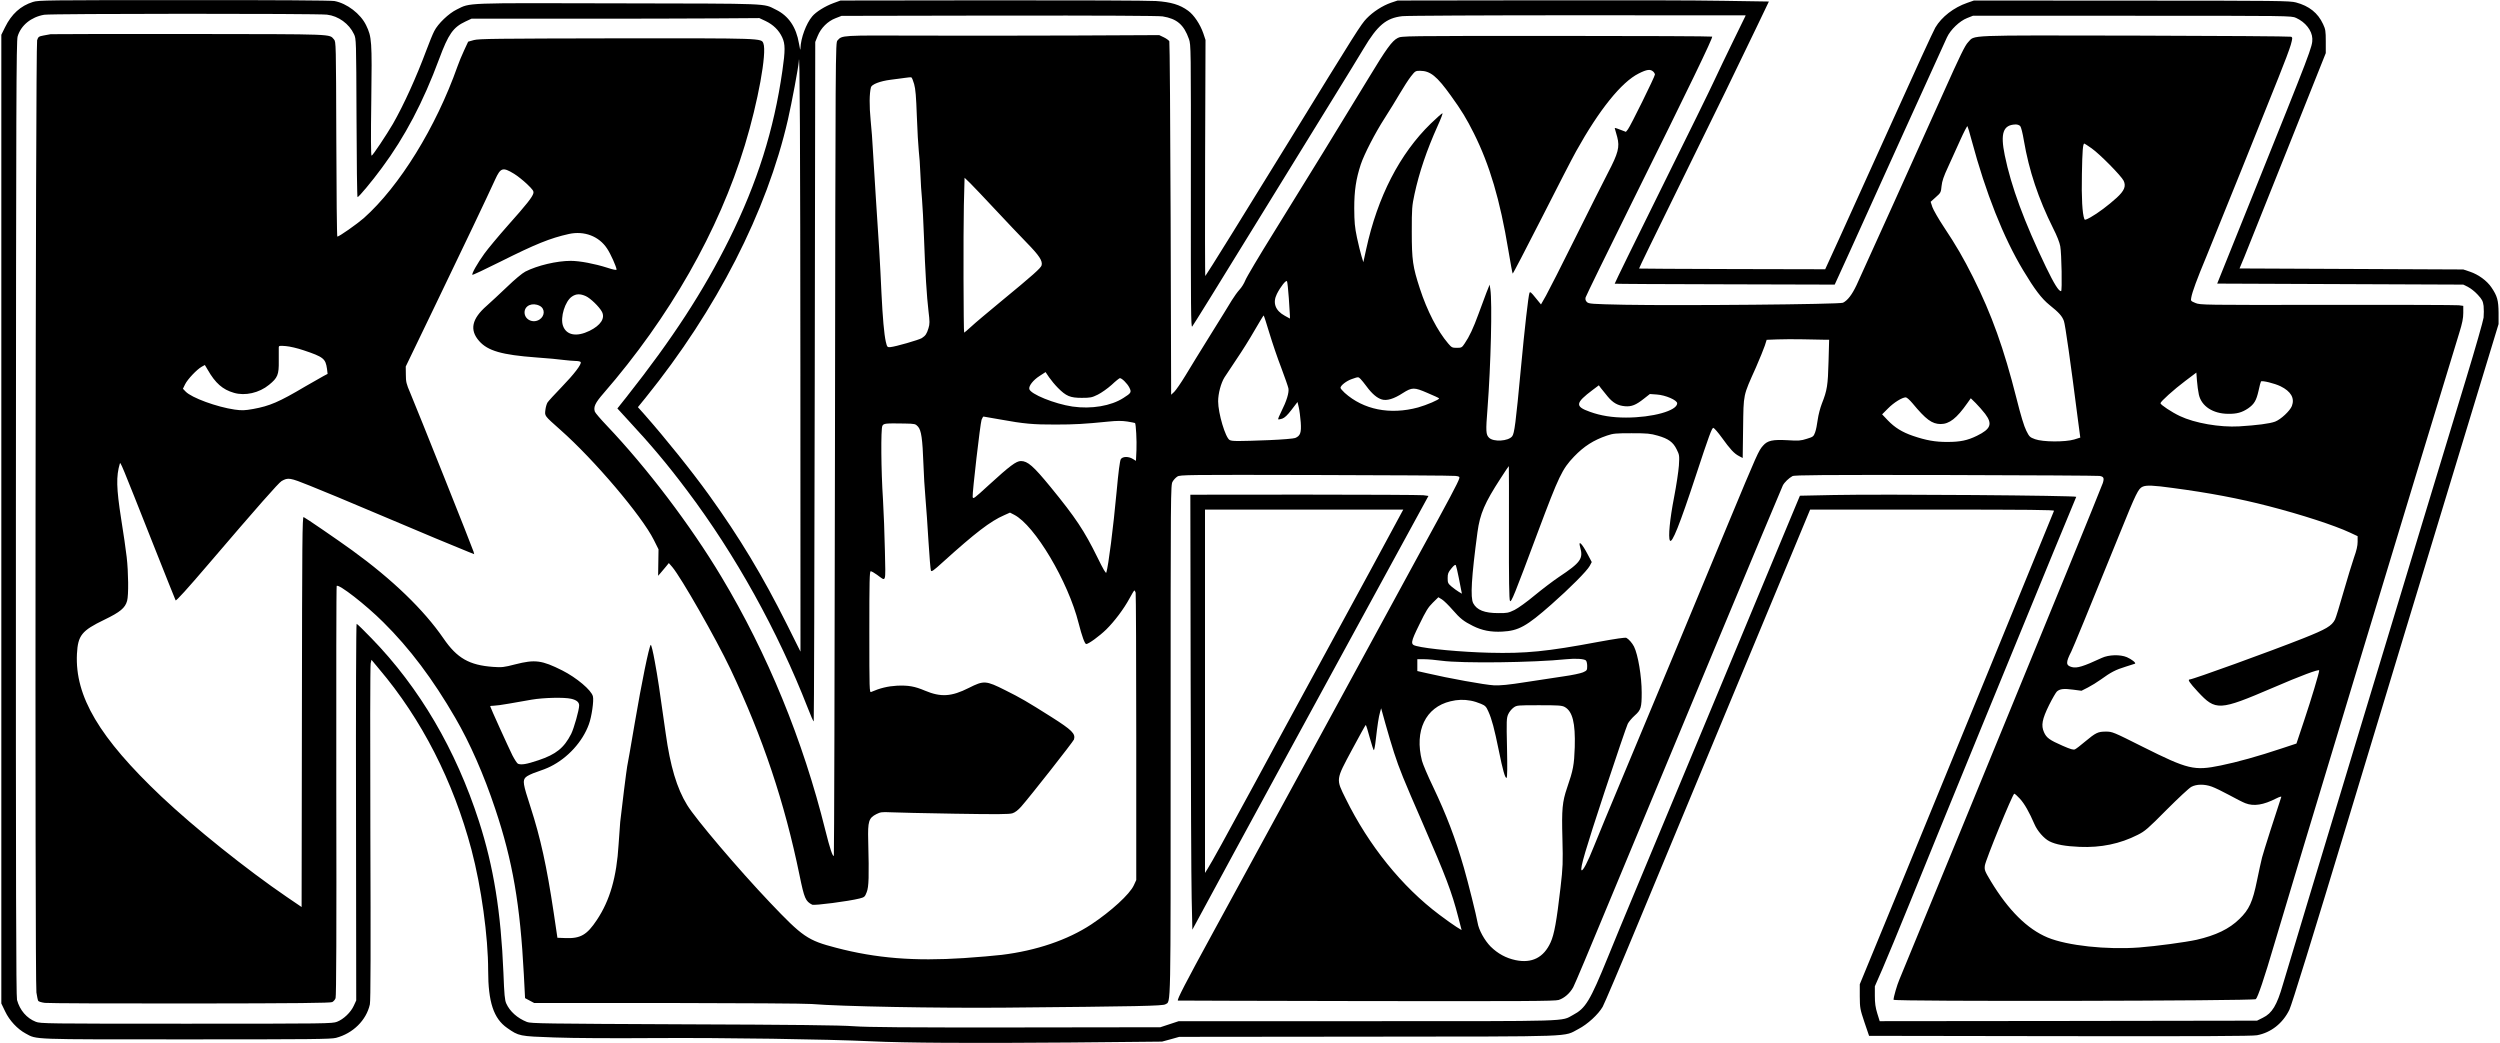
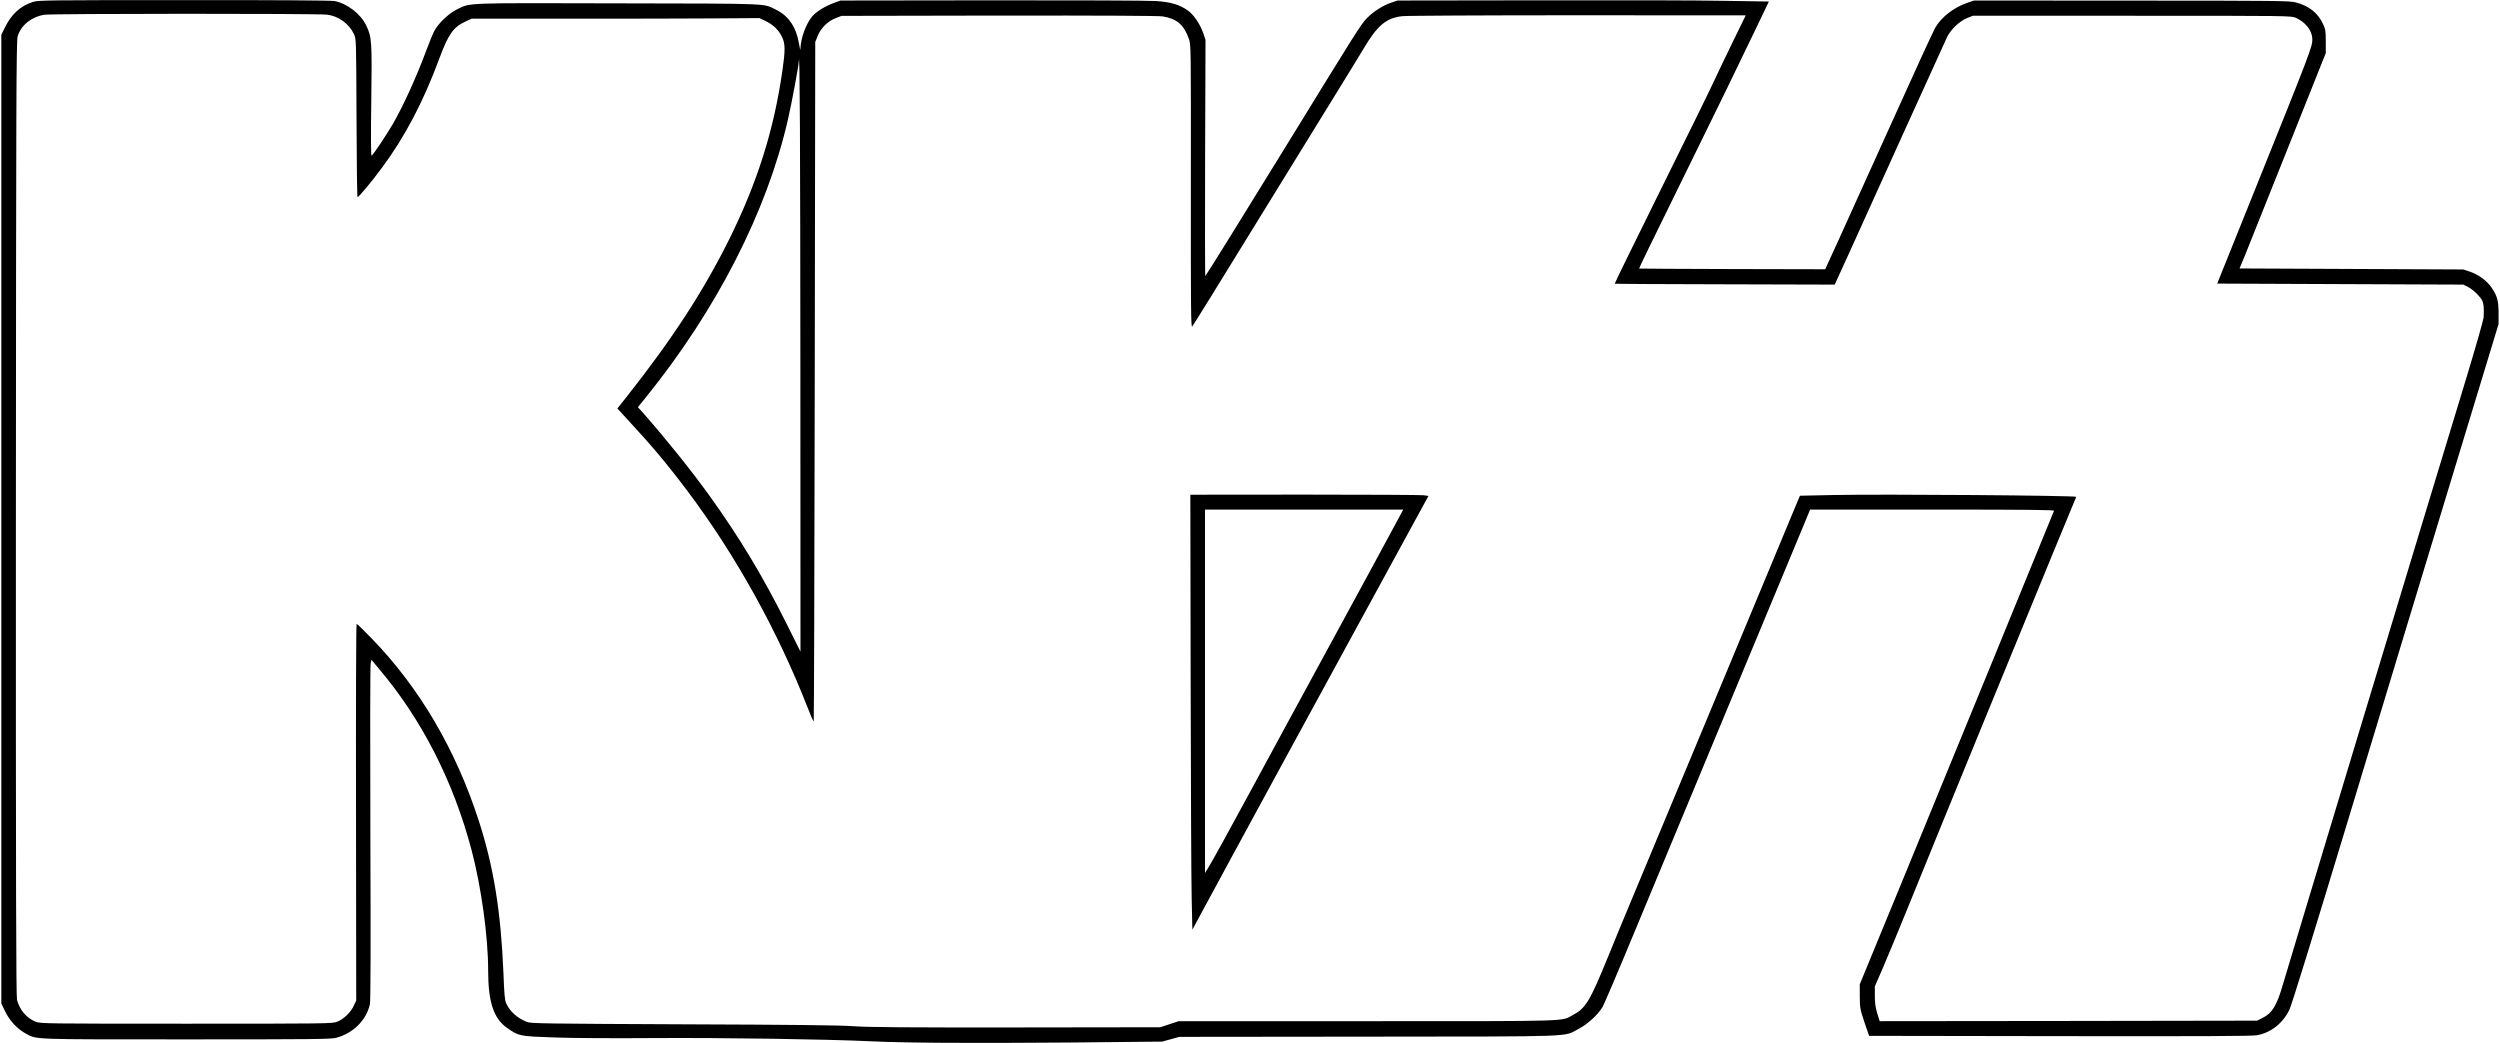
<svg xmlns="http://www.w3.org/2000/svg" version="1.0" width="25.735in" height="10.741in" viewBox="0 0 2471 1032" preserveAspectRatio="xMidYMid meet">
  <g transform="translate(0,1032) scale(0.1,-0.1)" fill="#000000" stroke="none">
    <path d="M318 10301 c-123 -39 -212 -120 -276 -250 l-37 -75 0 -4790 0 -4791 38 -79 c42 -89 121 -174 203 -218 113 -61 35 -58 1589 -58 1244 0 1428 2 1480 15 168 44 300 174 335 331 8 33 9 558 5 1693 -3 905 -2 1661 3 1680 l8 35 75 -90 c422 -498 734 -1110 914 -1788 97 -367 165 -859 165 -1195 0 -311 54 -475 188 -568 116 -81 119 -82 466 -94 185 -7 592 -9 1001 -6 677 4 1691 -11 2135 -32 334 -16 986 -20 1960 -12 l915 9 85 23 85 24 1871 2 c2095 2 1924 -4 2078 76 89 46 195 143 239 219 15 26 171 392 346 815 175 422 555 1335 843 2028 289 693 601 1443 694 1668 l169 407 1208 0 c963 0 1208 -3 1204 -12 -32 -82 -1187 -2900 -1503 -3668 l-418 -1015 0 -120 c1 -115 3 -126 46 -255 l46 -135 1888 -3 c1379 -2 1905 0 1949 9 138 26 254 117 320 252 23 48 225 701 596 1927 308 1020 766 2530 1017 3355 l456 1500 0 110 c-1 125 -13 168 -71 253 -45 66 -127 126 -212 155 l-66 22 -1106 5 -1107 5 48 115 c25 63 217 543 426 1065 l379 950 0 115 c0 104 -3 121 -27 172 -51 110 -137 179 -268 214 -61 16 -168 18 -1625 18 l-1560 1 -66 -23 c-133 -46 -253 -138 -316 -245 -17 -28 -207 -441 -421 -917 -215 -476 -453 -1002 -529 -1169 l-139 -304 -919 2 c-506 1 -921 4 -922 5 -2 2 159 333 358 737 429 873 628 1281 799 1639 l127 265 -446 7 c-245 5 -1071 7 -1836 5 l-1390 -2 -66 -22 c-83 -29 -177 -89 -241 -156 -55 -57 -97 -123 -766 -1212 -418 -680 -817 -1323 -829 -1335 -3 -3 -4 522 -2 1165 l4 1170 -22 66 c-31 89 -92 181 -150 223 -82 60 -170 86 -318 96 -71 5 -803 8 -1625 7 l-1495 -2 -71 -26 c-81 -30 -172 -86 -209 -131 -60 -71 -113 -215 -116 -313 -1 -29 -5 -17 -15 45 -27 162 -103 274 -229 335 -128 63 -25 59 -1557 62 -1545 4 -1461 7 -1597 -60 -81 -39 -188 -142 -224 -214 -15 -28 -49 -112 -77 -187 -101 -271 -224 -542 -332 -731 -64 -110 -201 -315 -211 -315 -7 0 -8 193 -3 543 8 595 5 631 -51 747 -55 114 -190 217 -314 240 -32 6 -593 10 -1488 9 -1364 0 -1439 -1 -1493 -18z m2908 -126 c113 -13 219 -90 267 -193 22 -47 22 -49 25 -829 1 -431 6 -783 10 -783 12 0 145 159 241 290 227 306 409 652 566 1076 92 248 139 314 260 371 l60 28 985 0 c542 0 1182 1 1424 3 l438 3 62 -29 c75 -36 131 -90 164 -161 31 -66 31 -131 2 -331 -84 -586 -248 -1106 -525 -1665 -257 -517 -562 -986 -1018 -1563 l-89 -112 98 -107 c236 -254 396 -444 594 -708 477 -634 894 -1386 1191 -2147 29 -76 55 -135 59 -132 3 3 7 1516 10 3362 l5 3357 24 59 c32 79 99 146 177 176 l59 23 1555 3 c1032 1 1577 -2 1620 -8 142 -23 211 -82 261 -224 20 -59 20 -70 19 -1459 -1 -1207 1 -1398 13 -1385 8 8 280 447 604 975 325 528 684 1111 798 1295 114 184 246 400 294 480 137 230 223 302 382 320 45 5 806 9 1738 9 l1659 -1 -125 -256 c-69 -141 -151 -313 -183 -382 -31 -69 -267 -550 -524 -1068 -257 -519 -466 -946 -464 -948 2 -2 493 -5 1090 -6 l1086 -3 153 335 c83 184 327 722 541 1195 215 473 402 885 416 915 35 76 125 162 199 191 l58 23 1575 0 c1567 0 1575 0 1621 -21 93 -42 158 -125 161 -205 2 -79 -7 -101 -601 -1578 l-340 -845 1217 -5 1217 -5 48 -24 c26 -13 69 -47 96 -77 43 -47 50 -61 57 -110 3 -30 3 -82 0 -115 -4 -32 -81 -302 -171 -598 -381 -1250 -1760 -5810 -1815 -6001 -58 -202 -106 -282 -197 -326 l-58 -29 -1866 -3 -1866 -2 -24 77 c-18 59 -24 101 -24 173 l0 95 77 176 c42 97 164 391 271 655 245 606 1118 2736 1414 3454 124 300 227 550 230 556 5 13 -1904 28 -2399 18 l-334 -7 -86 -206 c-47 -113 -378 -908 -735 -1766 -358 -858 -724 -1735 -813 -1950 -90 -214 -209 -503 -265 -641 -178 -437 -221 -507 -346 -573 -120 -65 13 -61 -2031 -61 l-1868 0 -91 -30 -91 -30 -1426 -2 c-1097 -1 -1469 2 -1607 12 -131 10 -588 15 -1685 19 -1368 6 -1509 8 -1546 23 -96 38 -170 105 -205 183 -15 33 -20 88 -28 302 -25 605 -97 1050 -242 1500 -229 709 -588 1321 -1061 1808 -77 80 -144 145 -149 145 -5 0 -8 -795 -6 -1862 l2 -1863 -24 -52 c-29 -65 -101 -134 -166 -159 -48 -18 -95 -19 -1490 -19 -1392 0 -1442 1 -1489 19 -90 35 -158 114 -186 216 -9 34 -12 1122 -11 4762 2 4125 4 4724 17 4767 32 110 134 193 263 215 72 12 2695 13 2797 1z m4682 -3575 l1 -2725 -133 267 c-242 484 -468 859 -769 1278 -168 234 -436 568 -640 799 l-66 74 78 96 c700 867 1197 1837 1406 2749 38 166 104 520 107 572 10 189 15 -832 16 -3110z" />
-     <path d="M494 9982 c-10 -1 -42 -7 -71 -13 -48 -9 -53 -13 -64 -47 -16 -50 -23 -9310 -7 -9418 6 -40 14 -77 18 -83 4 -7 33 -16 66 -20 32 -4 680 -7 1439 -6 1060 1 1386 5 1403 14 13 7 28 24 33 39 7 18 10 671 7 2049 -1 1112 0 2025 4 2028 21 21 286 -185 460 -358 262 -259 491 -564 713 -947 144 -247 283 -563 395 -900 172 -513 247 -948 283 -1639 l12 -233 45 -24 45 -24 1320 0 c726 -1 1367 -5 1425 -10 279 -24 1241 -42 1915 -36 1322 12 1558 17 1583 33 56 35 52 -126 52 2611 0 2489 0 2527 20 2559 10 18 31 40 47 50 26 17 90 18 1368 15 737 -2 1359 -5 1383 -9 38 -5 42 -8 36 -27 -13 -42 -92 -191 -407 -766 -175 -322 -628 -1152 -1004 -1845 -377 -693 -834 -1531 -1015 -1862 -288 -528 -366 -679 -356 -689 2 -1 840 -3 1863 -5 1543 -2 1867 -1 1903 11 56 18 111 66 144 126 15 27 169 393 343 814 494 1192 1715 4121 1730 4149 16 31 60 73 95 92 21 11 285 13 1515 11 820 -2 1505 -6 1523 -9 41 -7 47 -21 32 -70 -7 -21 -170 -423 -362 -893 -635 -1551 -1626 -3964 -1651 -4020 -22 -51 -57 -171 -57 -198 0 -19 3560 -12 3583 6 19 16 84 207 181 538 159 541 1421 4713 1832 6054 29 93 39 143 39 195 l0 70 -44 6 c-24 3 -609 5 -1300 4 -1234 -2 -1257 -1 -1304 18 -48 20 -49 21 -42 56 10 55 54 176 150 406 48 116 205 505 350 865 144 360 308 768 363 905 56 138 110 283 121 322 18 66 18 72 3 80 -10 4 -705 9 -1547 11 -1704 3 -1576 8 -1648 -66 -30 -31 -78 -129 -241 -493 -245 -547 -800 -1776 -862 -1909 -45 -95 -88 -151 -134 -174 -31 -16 -1610 -30 -2159 -20 -331 7 -356 9 -374 27 -13 13 -17 26 -13 45 4 15 211 439 460 942 567 1143 801 1628 792 1638 -4 4 -697 7 -1539 7 -1529 0 -1532 0 -1572 -21 -55 -28 -113 -108 -284 -391 -232 -383 -657 -1075 -941 -1532 -145 -233 -272 -447 -282 -475 -11 -28 -36 -69 -57 -91 -20 -22 -54 -69 -76 -105 -21 -36 -116 -189 -210 -340 -94 -151 -206 -333 -249 -405 -43 -71 -93 -143 -110 -160 l-31 -29 -5 1739 c-3 957 -9 1748 -13 1757 -5 9 -29 27 -54 39 l-46 22 -831 -4 c-457 -2 -1154 -2 -1548 -1 -770 3 -757 4 -803 -48 -20 -22 -20 -40 -25 -4040 -3 -2210 -8 -4021 -11 -4024 -11 -12 -39 71 -84 252 -221 891 -573 1749 -1028 2507 -306 511 -735 1076 -1134 1496 -61 64 -114 126 -118 138 -15 47 4 87 85 180 654 753 1141 1608 1399 2456 130 427 219 914 183 1006 -20 52 1 51 -1457 50 -1191 -2 -1357 -4 -1406 -17 l-57 -16 -40 -86 c-22 -48 -52 -118 -65 -157 -213 -603 -574 -1188 -927 -1502 -69 -60 -244 -183 -262 -183 -4 0 -9 434 -10 964 -3 948 -3 964 -23 986 -50 55 34 52 -1430 54 -743 0 -1360 0 -1371 -2z m15848 -369 c10 -9 18 -23 18 -30 0 -20 -243 -512 -267 -542 l-20 -25 -58 22 c-52 20 -57 21 -50 5 3 -10 13 -45 22 -78 26 -99 10 -160 -92 -355 -47 -91 -193 -381 -324 -645 -131 -264 -261 -520 -288 -568 l-50 -88 -54 66 c-43 54 -54 63 -60 48 -11 -31 -48 -352 -84 -738 -52 -556 -65 -652 -87 -680 -38 -49 -185 -58 -229 -14 -31 31 -33 63 -15 288 33 430 48 1048 28 1181 l-7 45 -32 -80 c-17 -44 -52 -138 -78 -210 -51 -140 -91 -225 -137 -292 -27 -41 -32 -43 -78 -43 -45 0 -51 3 -85 43 -104 121 -209 324 -280 543 -70 215 -80 279 -80 564 0 229 2 253 27 370 47 217 121 435 228 673 32 70 54 127 48 127 -5 0 -57 -46 -115 -102 -307 -299 -526 -723 -639 -1243 l-28 -128 -18 59 c-10 32 -30 115 -45 184 -22 106 -26 151 -27 290 0 173 17 289 65 435 33 99 142 311 235 455 48 74 116 186 152 247 36 62 85 137 109 168 42 53 45 55 91 55 101 -1 165 -53 303 -245 109 -151 154 -226 228 -373 156 -312 259 -659 341 -1155 21 -125 40 -230 43 -233 3 -3 131 244 286 548 154 304 308 603 342 663 228 410 448 683 618 768 81 41 115 45 143 20z m-7309 -124 c14 -49 20 -123 27 -321 5 -141 14 -294 19 -340 6 -45 13 -148 16 -228 3 -80 10 -192 16 -250 5 -58 14 -222 19 -365 13 -362 28 -599 45 -741 13 -107 13 -127 0 -170 -17 -56 -29 -74 -66 -98 -29 -18 -261 -85 -311 -89 -31 -2 -32 0 -45 53 -17 76 -31 237 -43 480 -13 289 -27 529 -56 950 -13 201 -26 419 -30 485 -3 66 -12 190 -21 275 -14 143 -13 266 3 327 8 29 91 61 193 74 42 5 103 13 136 18 33 5 65 8 70 6 6 -1 18 -31 28 -66z m10940 -416 c9 -11 24 -70 36 -143 51 -298 143 -574 291 -871 35 -68 63 -139 69 -175 13 -70 20 -444 8 -444 -24 0 -68 71 -149 238 -215 447 -345 798 -408 1106 -45 219 -16 301 106 305 18 1 37 -6 47 -16z m-480 -143 c138 -515 314 -960 510 -1285 112 -187 182 -279 259 -341 95 -76 125 -110 143 -159 13 -35 66 -409 138 -972 l24 -181 -61 -19 c-89 -26 -309 -25 -386 3 -52 19 -57 24 -87 84 -22 43 -55 152 -97 320 -125 494 -244 827 -430 1199 -96 191 -166 312 -287 494 -54 81 -105 171 -115 199 l-17 52 51 46 c49 43 51 47 57 110 5 49 21 96 65 190 31 69 86 189 121 267 35 78 67 139 70 135 3 -4 23 -68 42 -142z m1186 -77 c80 -56 294 -273 317 -321 25 -54 7 -98 -69 -168 -81 -74 -188 -154 -258 -193 -47 -26 -58 -29 -62 -17 -20 52 -29 211 -24 445 4 232 10 301 24 301 3 0 35 -21 72 -47z m-15604 -251 c33 -20 91 -66 129 -102 60 -58 68 -70 63 -92 -10 -38 -65 -108 -254 -320 -92 -104 -196 -229 -230 -276 -70 -97 -128 -200 -119 -210 4 -3 129 56 279 131 346 173 488 231 676 273 151 33 297 -22 377 -144 35 -51 93 -182 94 -208 0 -8 -34 -1 -92 18 -125 40 -273 68 -361 68 -138 0 -329 -45 -449 -106 -31 -16 -103 -76 -183 -153 -72 -69 -162 -152 -199 -185 -148 -129 -172 -239 -75 -349 85 -97 225 -137 561 -162 112 -8 235 -19 273 -25 39 -5 91 -9 117 -10 26 0 50 -5 53 -11 12 -19 -64 -119 -190 -249 -67 -69 -129 -137 -138 -151 -8 -13 -18 -46 -21 -74 -7 -60 -12 -54 149 -197 335 -296 805 -851 923 -1087 l47 -94 -2 -131 -2 -131 22 25 c12 14 36 43 53 63 l31 38 34 -39 c88 -104 432 -707 575 -1008 323 -683 536 -1321 684 -2042 47 -229 59 -256 125 -290 21 -10 360 34 467 61 50 13 54 16 72 63 21 53 24 150 15 509 -5 192 5 224 81 263 40 20 55 22 140 18 52 -3 336 -9 630 -14 428 -7 543 -6 575 4 26 8 56 31 87 66 89 101 515 643 522 664 17 57 -19 93 -224 223 -239 151 -304 189 -455 264 -193 97 -212 98 -361 23 -172 -87 -277 -93 -434 -27 -101 43 -165 54 -277 49 -89 -5 -169 -24 -255 -62 -17 -8 -18 24 -18 593 0 507 2 601 14 601 8 0 36 -16 62 -35 93 -67 85 -94 78 237 -3 161 -12 390 -19 508 -19 285 -22 697 -6 728 13 25 31 26 221 23 101 -2 106 -3 131 -30 33 -36 45 -121 54 -371 3 -96 12 -247 20 -335 8 -88 21 -281 30 -430 9 -148 20 -278 24 -288 5 -15 25 -2 120 85 318 287 468 403 604 462 l58 26 41 -21 c204 -104 535 -661 638 -1073 33 -129 61 -206 75 -206 23 0 130 78 198 144 81 80 174 203 230 307 23 43 45 79 48 79 4 0 9 -10 13 -22 3 -13 6 -657 6 -1432 l0 -1410 -24 -52 c-40 -88 -225 -257 -421 -387 -234 -154 -543 -259 -885 -301 -69 -8 -237 -23 -375 -32 -488 -32 -867 -2 -1263 102 -282 73 -331 107 -656 449 -308 324 -735 826 -818 963 -102 165 -167 385 -212 708 -64 455 -78 549 -108 712 -17 95 -35 169 -40 164 -17 -17 -90 -373 -158 -773 -39 -228 -72 -421 -75 -429 -4 -14 -57 -434 -69 -550 -3 -30 -10 -130 -16 -222 -19 -322 -86 -554 -215 -747 -98 -148 -162 -185 -311 -179 l-79 3 -37 250 c-69 459 -130 737 -229 1043 -75 230 -80 262 -47 295 13 13 62 37 109 52 46 15 107 39 134 53 172 85 319 246 381 418 28 75 51 236 40 277 -15 61 -161 184 -303 256 -203 102 -270 110 -466 60 -111 -29 -131 -31 -217 -25 -237 17 -358 86 -492 282 -194 282 -503 581 -903 871 -148 107 -462 322 -480 329 -13 5 -15 -229 -17 -1926 l-3 -1931 -147 100 c-393 268 -912 683 -1240 993 -614 582 -856 990 -835 1411 10 183 46 229 272 338 155 75 205 116 224 186 16 55 13 287 -4 433 -8 69 -32 240 -55 380 -47 302 -50 419 -13 544 6 22 8 17 329 -794 119 -300 219 -551 223 -558 5 -8 117 115 326 360 490 573 692 802 722 820 65 37 81 34 280 -46 104 -41 402 -165 663 -276 452 -192 791 -333 909 -380 l53 -21 -6 24 c-6 26 -558 1409 -627 1572 -38 88 -43 109 -43 180 l-1 80 294 610 c266 551 517 1078 591 1241 53 116 75 123 185 56z m4758 -352 c105 -113 246 -261 314 -331 124 -127 158 -179 147 -223 -7 -27 -83 -95 -410 -364 -121 -100 -250 -208 -286 -242 -36 -33 -68 -60 -70 -60 -7 0 -9 999 -3 1259 l7 273 55 -53 c30 -30 141 -146 246 -259z m2906 -879 c6 -84 11 -164 11 -177 l0 -25 -51 28 c-94 51 -122 128 -78 216 37 73 91 141 100 125 4 -7 12 -82 18 -167z m-6953 20 c46 -21 132 -104 159 -154 34 -64 -11 -134 -122 -189 -129 -63 -230 -44 -263 50 -29 83 21 244 89 289 41 28 82 29 137 4z m-456 -96 c54 -28 52 -101 -3 -136 -64 -40 -147 0 -147 71 0 68 78 102 150 65z m7217 -270 c29 -96 81 -250 117 -342 35 -93 67 -185 71 -204 8 -42 -18 -126 -71 -231 -20 -39 -33 -72 -30 -75 2 -3 20 0 39 6 25 9 51 33 93 88 l59 77 13 -55 c7 -30 15 -95 19 -146 7 -103 -4 -134 -55 -155 -15 -6 -130 -16 -257 -21 -313 -12 -367 -12 -391 1 -42 22 -114 265 -114 383 0 77 28 181 63 237 18 28 73 111 122 184 50 73 129 199 175 280 47 81 87 147 90 148 3 0 28 -79 57 -175z m5481 -65 l55 0 -6 -217 c-6 -234 -14 -284 -66 -415 -16 -41 -35 -113 -41 -159 -6 -46 -17 -103 -26 -126 -15 -40 -19 -44 -82 -63 -59 -19 -81 -21 -190 -14 -148 8 -198 -3 -242 -53 -45 -50 -55 -73 -349 -780 -149 -359 -393 -947 -542 -1305 -149 -359 -372 -891 -494 -1183 -122 -291 -253 -606 -290 -700 -60 -152 -109 -244 -121 -232 -16 16 41 209 227 773 116 351 220 655 230 675 10 20 41 57 70 83 61 54 68 79 68 226 0 158 -36 375 -76 455 -18 35 -51 73 -75 86 -11 6 -104 -8 -280 -40 -506 -95 -718 -116 -1075 -107 -277 7 -614 38 -724 67 -59 15 -57 34 31 213 65 134 87 170 133 215 l55 54 36 -22 c19 -12 66 -58 105 -103 76 -87 109 -113 201 -159 90 -45 179 -62 290 -56 161 8 240 52 485 268 184 162 353 332 380 382 l20 38 -38 72 c-58 112 -98 152 -77 76 33 -114 7 -152 -210 -296 -58 -39 -166 -121 -240 -182 -75 -63 -163 -126 -199 -144 -60 -29 -73 -32 -161 -31 -136 0 -211 30 -247 97 -30 56 -18 257 42 705 25 181 71 288 228 530 43 67 80 122 82 122 1 0 2 -296 1 -657 -1 -458 2 -664 10 -676 12 -21 42 53 277 683 208 555 239 620 357 744 98 102 193 163 326 208 62 21 87 23 244 23 154 0 185 -3 258 -24 105 -30 152 -64 187 -136 27 -54 28 -61 22 -160 -4 -56 -25 -196 -47 -310 -43 -221 -60 -398 -42 -431 20 -36 96 153 258 646 128 389 158 471 172 468 9 -2 47 -46 84 -97 82 -114 121 -157 170 -182 l36 -19 4 298 c5 342 -2 310 127 598 38 88 78 185 88 216 l18 57 105 4 c58 2 172 3 254 1 82 -2 174 -4 204 -4z m-15035 -104 c198 -66 219 -83 233 -184 l6 -50 -40 -21 c-23 -12 -103 -58 -179 -102 -263 -156 -353 -194 -517 -224 -85 -15 -110 -16 -183 -6 -175 25 -427 117 -485 178 l-27 28 22 45 c25 50 116 146 164 173 l31 17 28 -47 c76 -133 148 -196 259 -228 110 -33 251 -1 348 79 85 69 98 100 96 236 0 63 0 124 0 134 1 17 7 18 70 13 38 -3 116 -21 174 -41z m7462 -372 c81 -82 122 -99 235 -99 87 0 101 3 160 32 36 18 97 61 137 97 39 37 76 66 81 66 20 0 73 -53 93 -92 24 -47 20 -55 -58 -104 -122 -79 -317 -112 -504 -85 -176 26 -418 124 -427 174 -6 31 39 88 101 128 l60 39 35 -52 c20 -29 59 -76 87 -104z m11285 -68 c26 -114 139 -188 290 -189 85 -1 136 13 197 54 60 42 81 77 103 174 10 48 21 89 24 92 11 12 135 -19 193 -47 104 -51 142 -118 113 -195 -19 -49 -109 -133 -166 -155 -54 -20 -178 -36 -356 -47 -190 -11 -439 32 -586 102 -79 37 -192 112 -192 127 0 16 133 136 245 220 l110 83 6 -80 c3 -44 12 -106 19 -139z m-8291 155 c10 -10 37 -43 59 -73 52 -71 103 -115 151 -129 49 -15 120 6 207 63 92 58 112 59 243 2 62 -26 114 -50 116 -54 7 -11 -125 -67 -208 -90 -278 -75 -540 -22 -726 145 -23 21 -41 43 -41 49 0 23 59 69 112 87 66 23 64 23 87 0z m2443 -172 c53 -64 101 -91 173 -97 63 -5 107 12 185 74 l60 47 69 -5 c87 -6 201 -56 201 -87 0 -73 -243 -141 -506 -141 -136 0 -249 18 -357 57 -150 53 -145 87 28 217 l60 45 20 -27 c11 -15 41 -52 67 -83z m3014 -66 c135 -163 194 -206 279 -207 87 0 159 56 265 207 l34 48 49 -48 c27 -27 68 -74 93 -106 75 -100 56 -150 -81 -217 -93 -46 -167 -61 -290 -61 -121 -1 -214 16 -343 60 -108 37 -181 83 -249 154 l-56 59 59 59 c57 58 140 109 175 109 10 0 39 -26 65 -57z m-9020 -162 c228 -42 328 -51 546 -50 190 0 290 6 519 29 88 9 135 9 190 1 40 -7 75 -13 77 -15 9 -10 18 -174 14 -268 l-5 -106 -31 19 c-44 27 -102 25 -119 -3 -9 -15 -24 -128 -41 -318 -34 -366 -81 -734 -102 -803 -4 -13 -31 33 -88 150 -130 264 -214 391 -465 698 -169 206 -225 255 -292 255 -46 0 -109 -47 -319 -239 -147 -135 -155 -141 -158 -114 -4 42 75 723 88 761 7 17 15 32 19 32 4 0 79 -13 167 -29z m11593 -677 c362 -48 658 -104 951 -180 325 -84 651 -190 803 -261 l77 -36 0 -56 c0 -39 -11 -87 -36 -156 -19 -55 -66 -209 -104 -341 -38 -133 -75 -255 -84 -272 -32 -63 -87 -95 -313 -185 -328 -130 -1093 -407 -1123 -407 -25 0 -3 -32 80 -122 177 -190 210 -188 740 39 278 120 460 188 460 172 0 -23 -77 -280 -149 -495 l-76 -228 -145 -48 c-230 -77 -442 -136 -604 -169 -263 -54 -322 -40 -768 183 -297 149 -304 152 -368 152 -78 0 -99 -10 -206 -99 -43 -37 -88 -71 -99 -76 -15 -8 -43 0 -123 35 -130 57 -160 79 -184 134 -30 67 -19 128 51 270 32 64 67 124 77 133 30 26 69 30 159 18 l84 -11 63 32 c35 18 92 53 128 79 99 72 147 97 245 127 50 15 92 29 94 30 10 9 -35 44 -81 64 -66 28 -179 25 -248 -7 -185 -86 -246 -104 -296 -91 -61 16 -62 45 -6 154 18 36 165 392 481 1171 160 396 182 440 224 459 36 17 108 14 296 -12z m-7059 -889 c11 -60 23 -120 26 -133 l5 -24 -32 19 c-17 10 -48 33 -70 51 -36 31 -39 38 -39 84 0 44 5 57 37 96 26 32 38 40 44 31 4 -8 17 -63 29 -124z m1257 -817 c7 -6 13 -30 13 -55 0 -42 -2 -45 -42 -63 -24 -10 -108 -28 -188 -39 -80 -12 -248 -37 -375 -57 -178 -28 -251 -35 -320 -32 -84 4 -450 70 -662 120 l-93 21 0 59 0 58 68 0 c37 0 114 -7 172 -15 200 -27 904 -19 1235 15 90 9 173 4 192 -12z m-10037 -379 c54 -12 80 -34 80 -66 0 -45 -51 -225 -79 -282 -71 -139 -150 -202 -323 -260 -119 -40 -168 -48 -203 -35 -9 4 -33 41 -55 83 -40 81 -220 477 -220 486 0 3 15 5 34 5 19 0 87 9 153 21 65 11 165 29 223 39 117 20 321 25 390 9z m8899 -19 c28 -5 73 -19 100 -31 43 -18 52 -27 74 -77 34 -75 59 -171 102 -381 40 -199 64 -283 78 -274 7 4 8 109 4 297 -6 270 -5 294 12 332 10 23 34 52 52 65 33 24 38 24 254 24 189 0 224 -2 252 -17 78 -43 107 -157 100 -398 -6 -174 -15 -226 -76 -402 -47 -139 -54 -210 -46 -502 6 -241 5 -278 -19 -486 -38 -330 -62 -463 -98 -541 -68 -150 -185 -209 -347 -175 -94 20 -175 64 -246 134 -60 61 -118 165 -129 237 -12 71 -94 399 -135 541 -85 294 -172 522 -306 804 -52 107 -100 222 -109 255 -76 298 35 530 282 589 69 17 132 19 201 6z m-759 -515 c53 -163 92 -259 280 -690 233 -535 291 -688 354 -933 l34 -131 -52 32 c-28 17 -103 71 -167 119 -371 278 -699 685 -927 1148 -98 198 -100 183 63 487 72 134 132 243 135 243 3 0 21 -56 39 -125 19 -69 37 -125 41 -125 4 0 13 46 19 103 17 149 29 227 42 272 l11 40 43 -155 c24 -86 62 -214 85 -285z m8087 -335 c31 -11 108 -48 172 -83 64 -35 136 -72 160 -81 84 -33 179 -18 308 48 30 15 51 21 48 14 -47 -139 -178 -550 -190 -598 -9 -36 -32 -138 -50 -228 -43 -212 -78 -289 -175 -382 -100 -98 -232 -161 -423 -205 -109 -24 -399 -63 -567 -76 -323 -24 -711 18 -905 98 -202 84 -388 269 -562 556 -61 102 -65 112 -60 155 5 52 276 712 291 712 6 0 31 -23 56 -50 45 -49 92 -132 144 -252 28 -66 94 -142 148 -169 63 -32 156 -49 298 -55 211 -9 400 30 575 119 72 36 101 61 286 248 113 113 223 216 245 227 51 27 128 28 201 2z" />
    <path d="M11768 3591 c2 -1010 6 -1978 10 -2151 l7 -315 414 765 c228 421 754 1386 1168 2145 l753 1380 -51 7 c-29 3 -558 6 -1178 6 l-1126 -1 3 -1836z m2091 1667 c-56 -106 -484 -896 -807 -1488 -217 -399 -512 -941 -654 -1205 -291 -537 -419 -769 -460 -834 l-28 -45 0 1797 0 1797 980 0 981 0 -12 -22z" />
  </g>
</svg>